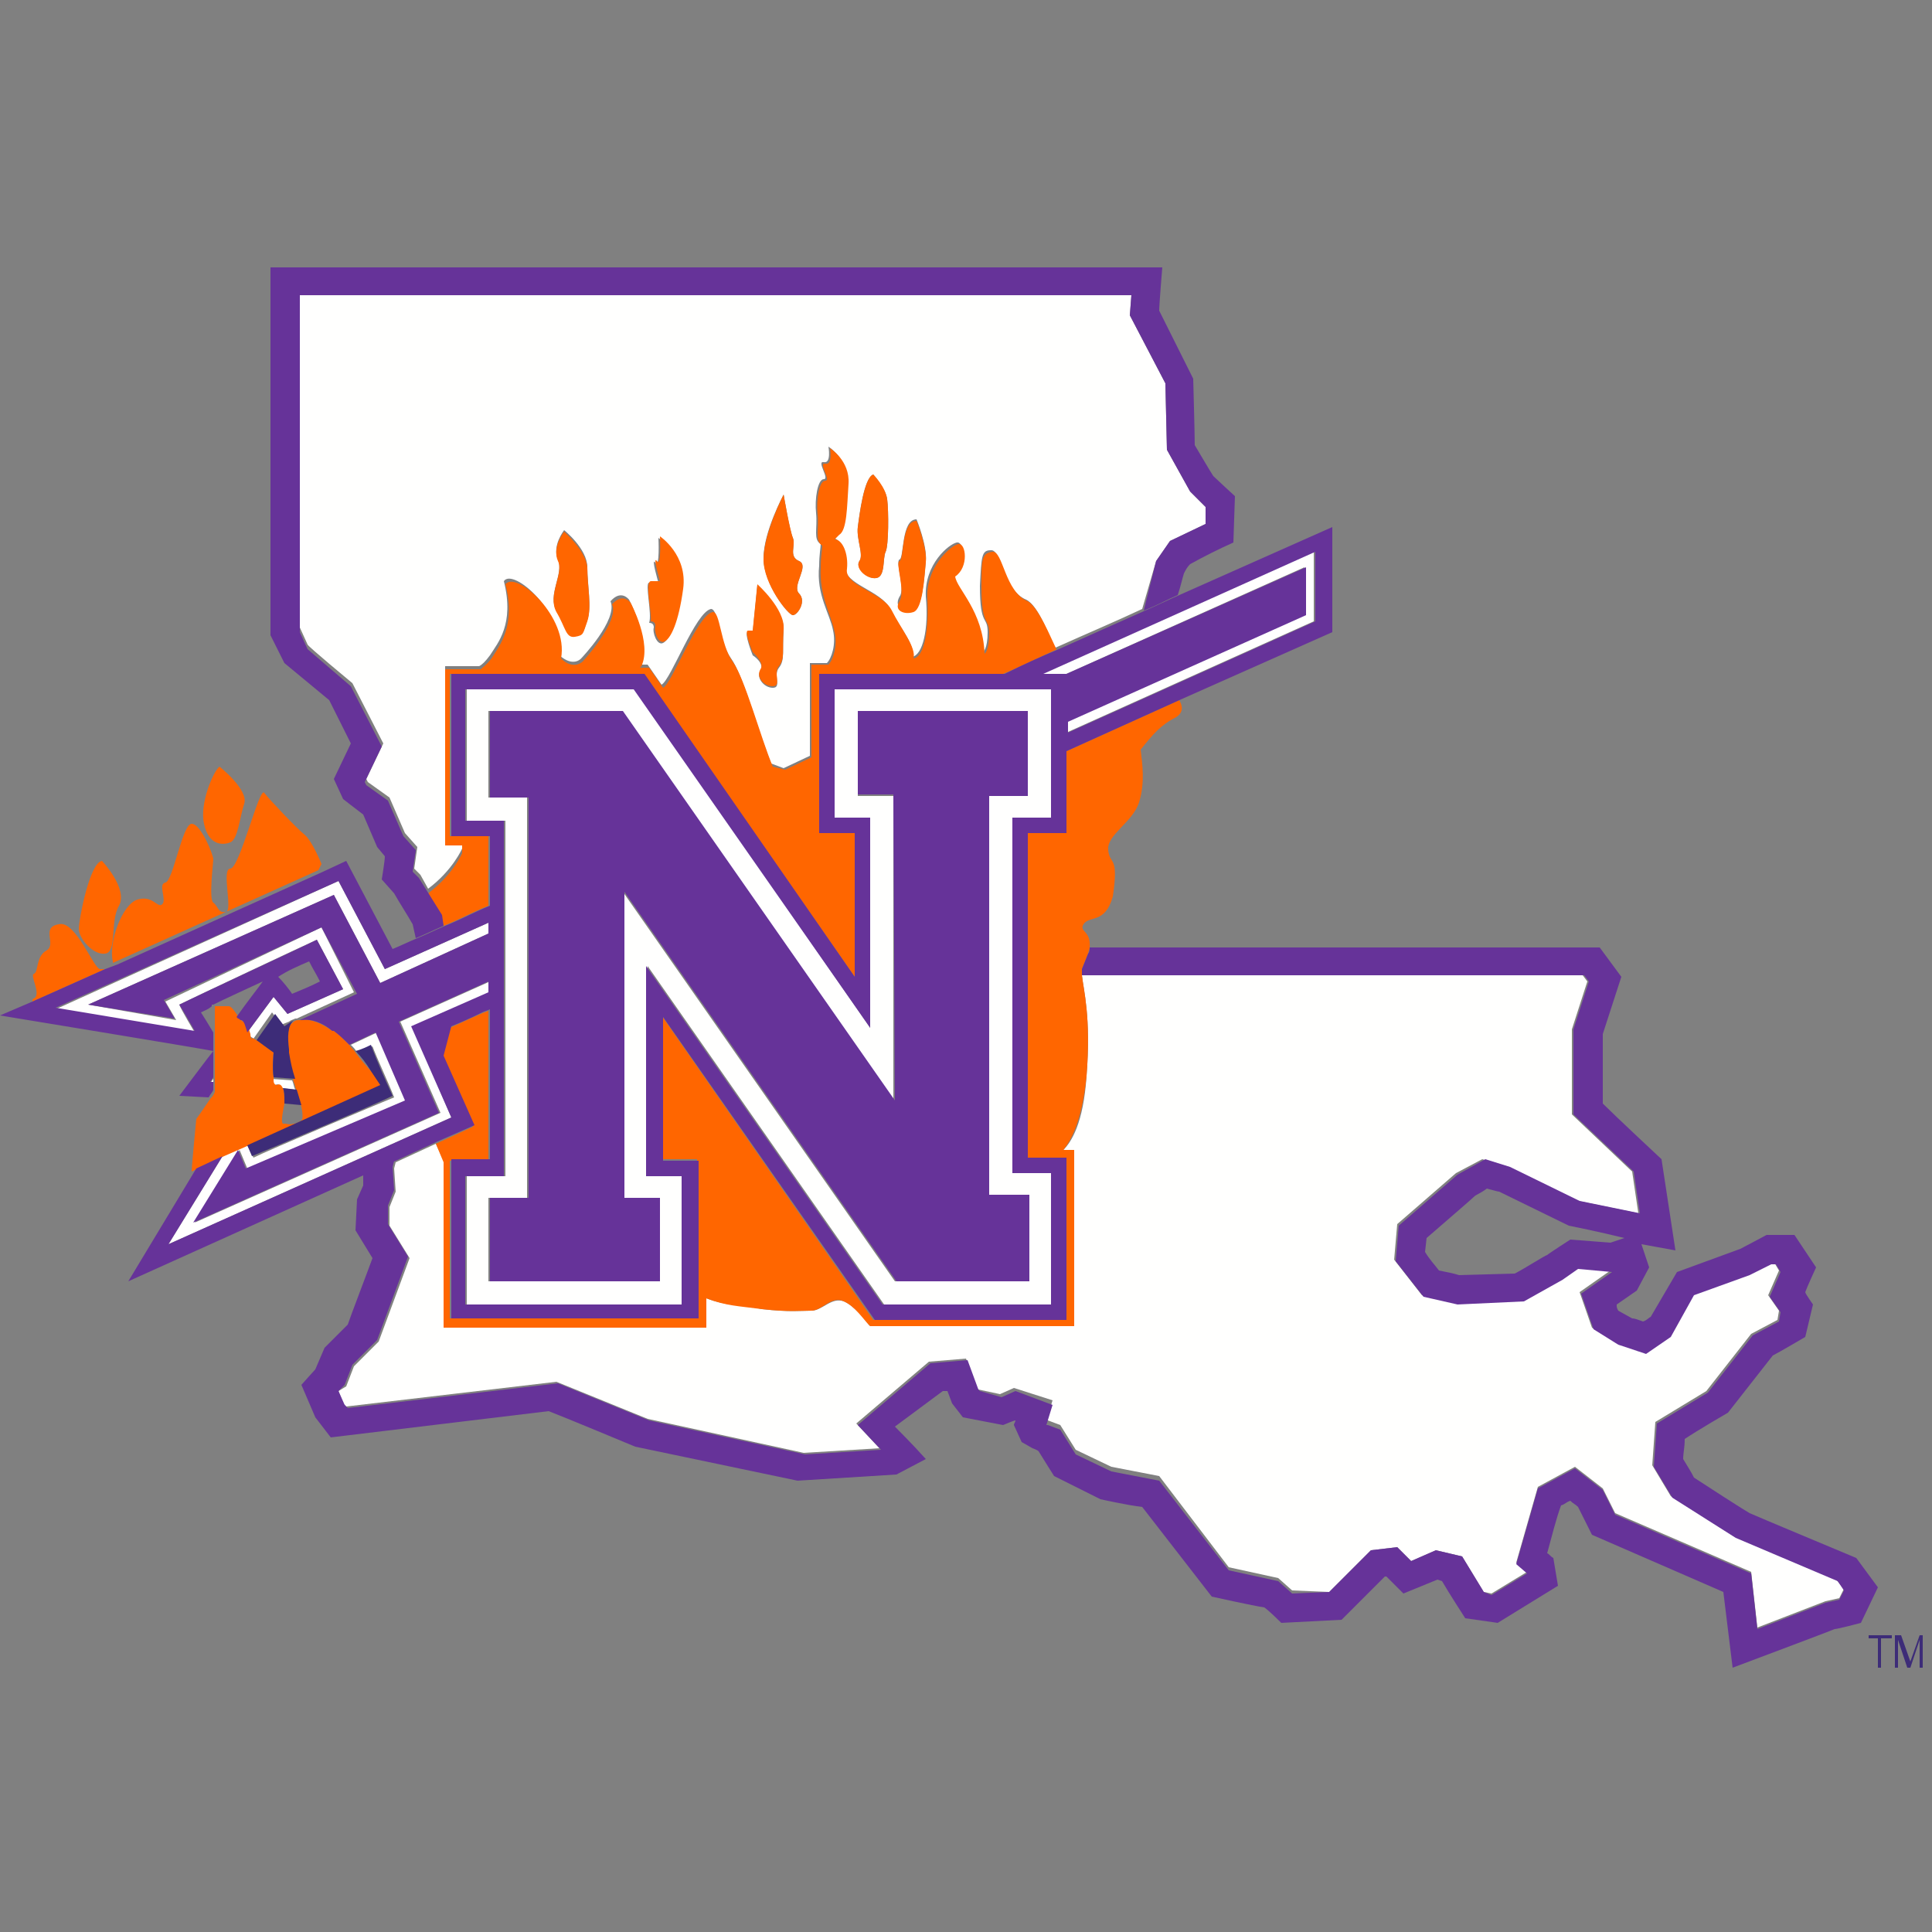
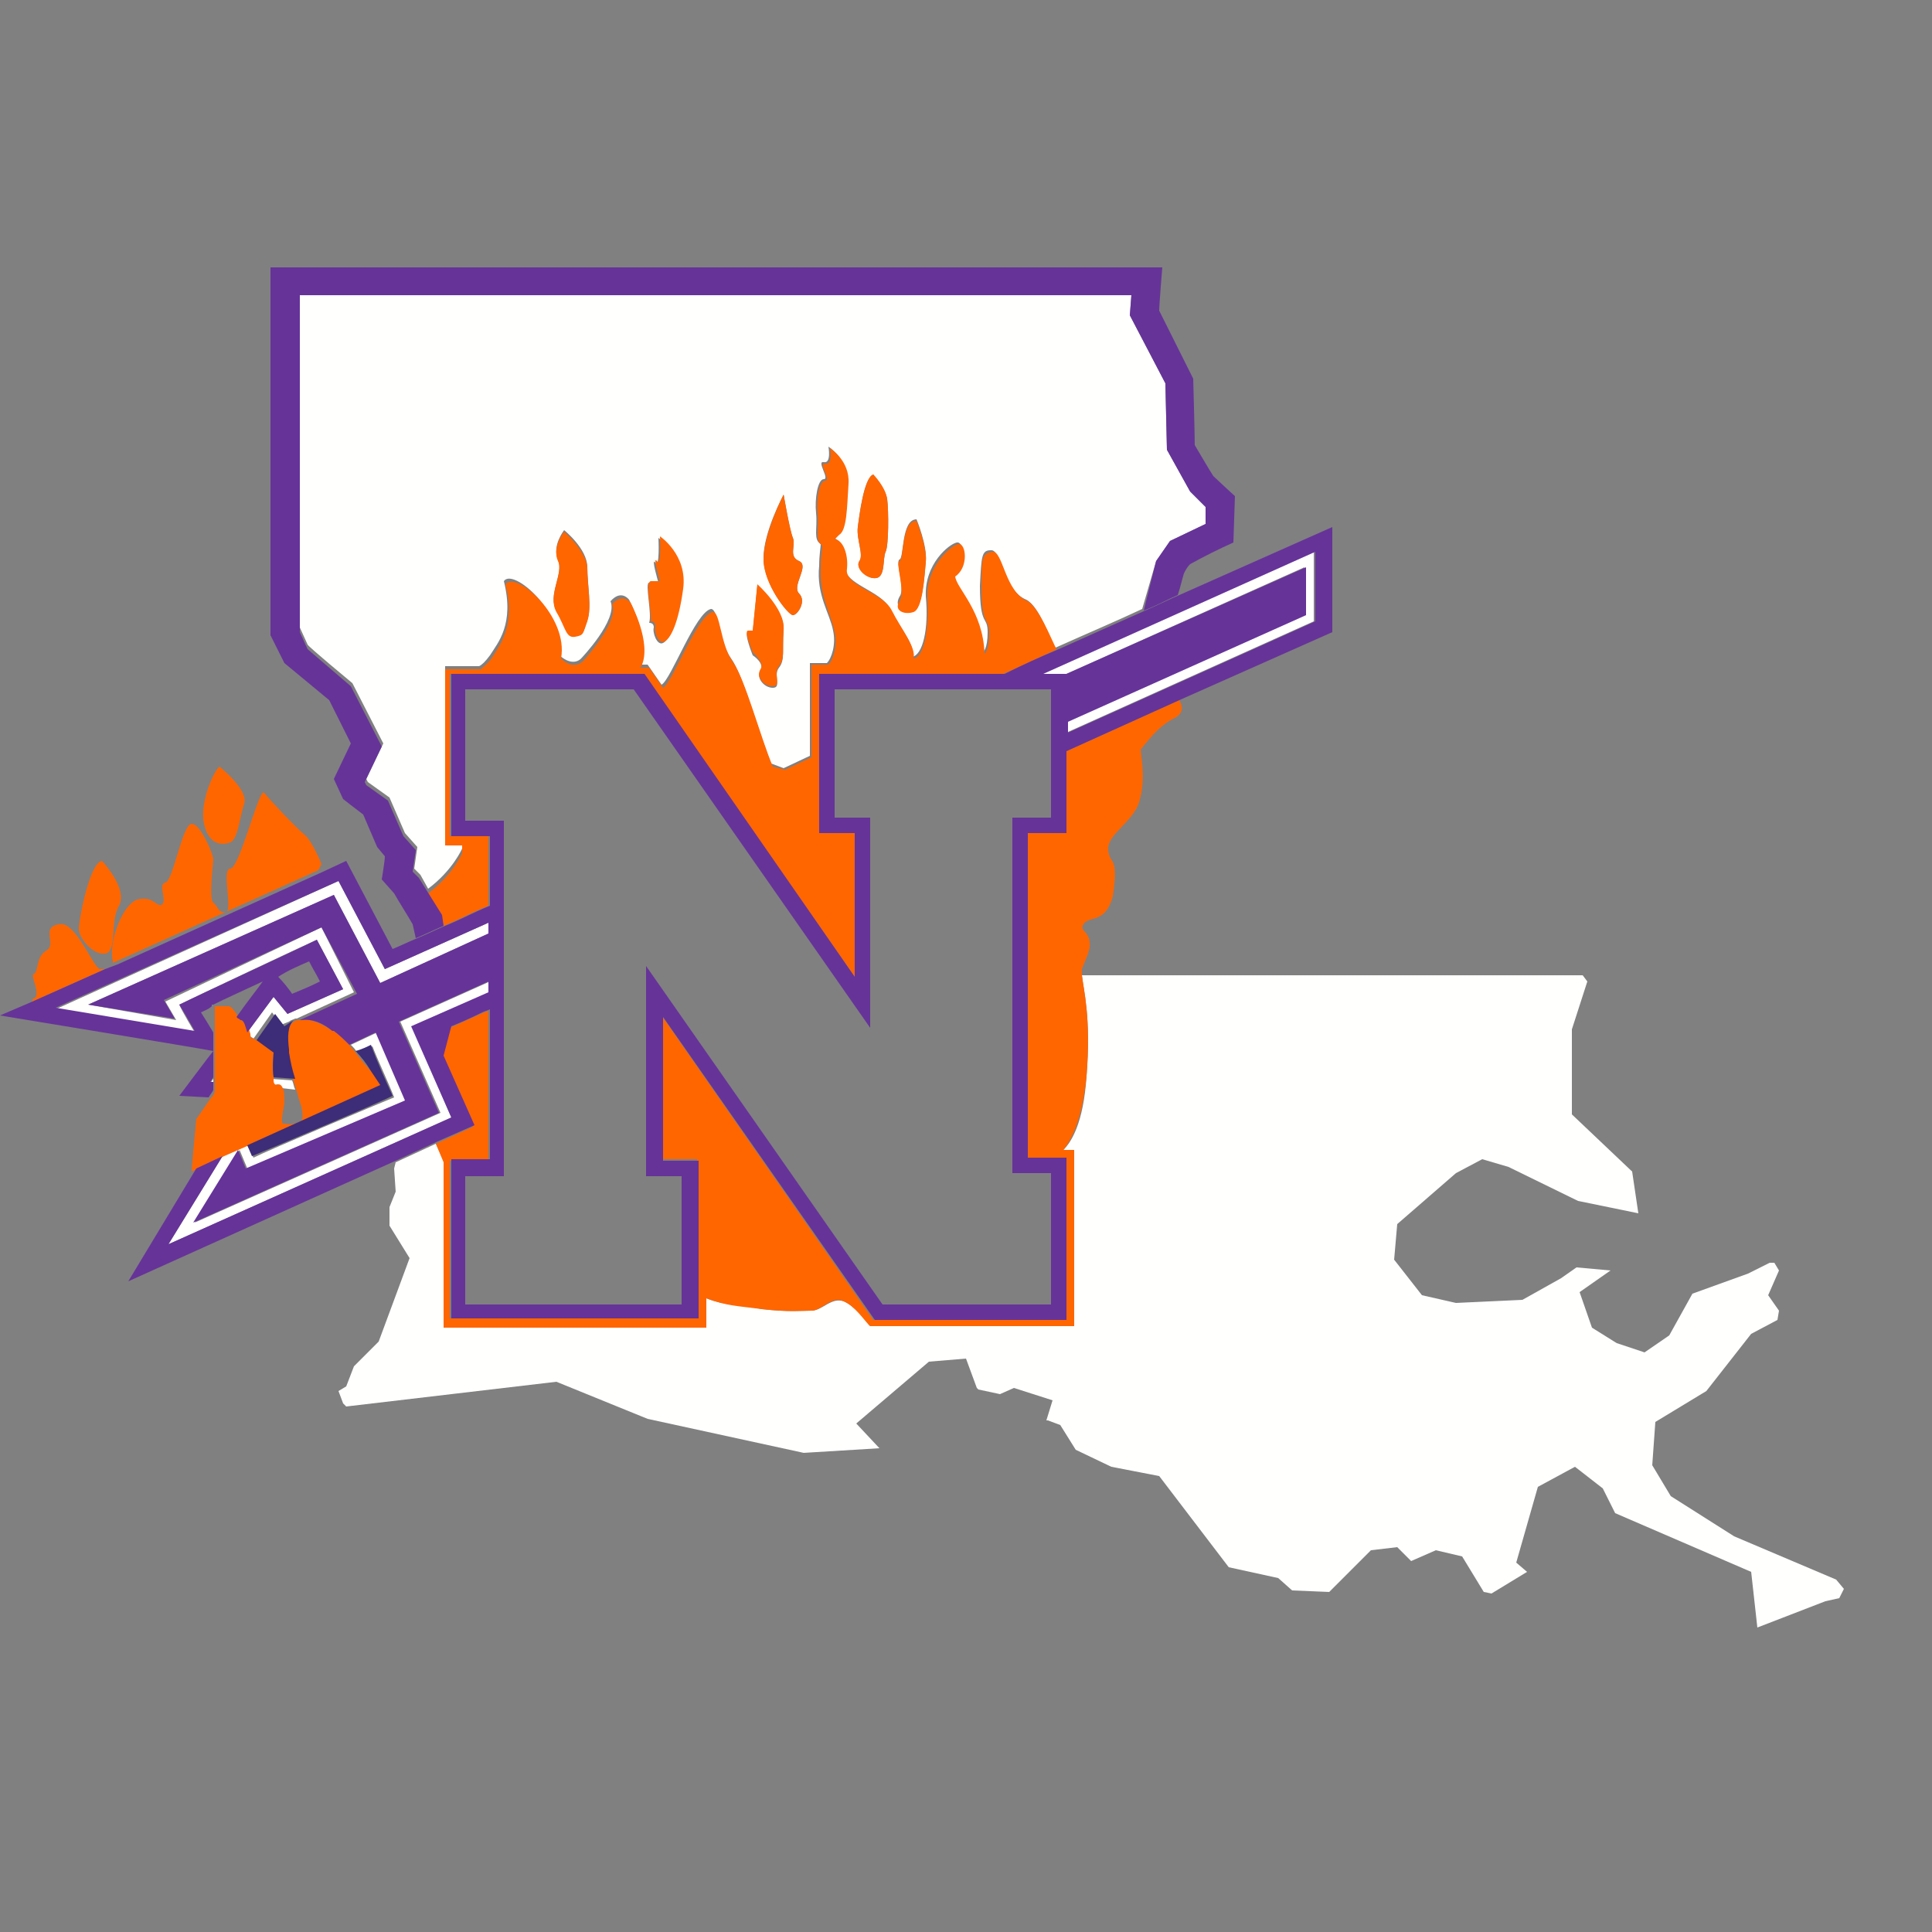
<svg xmlns="http://www.w3.org/2000/svg" version="1.1" id="Layer_1" x="0px" y="0px" viewBox="0 0 125 125" style="enable-background:new 0 0 125 125;" xml:space="preserve">
  <rect x="0" y="0" width="125" height="125" fill="#808080" stroke="none" />
  <style type="text/css">
	.st0{fill-rule:evenodd;clip-rule:evenodd;fill:#FFFFFE;}
	.st1{fill-rule:evenodd;clip-rule:evenodd;fill:#FF6600;}
	.st2{fill-rule:evenodd;clip-rule:evenodd;fill:#3D2C78;}
	.st3{fill-rule:evenodd;clip-rule:evenodd;fill:#663399;}
</style>
  <g>
    <path class="st0" d="M36.1,36.2c-0.4-0.9,0.4-1.9,0.4-1.9s1.5,1.2,1.5,2.4c0,1.1,0.3,2.6,0,3.4c-0.3,0.9-0.2,0.9-0.8,1   c-0.6,0.1-0.6-0.6-1.2-1.6C35.4,38.5,36.5,37.1,36.1,36.2z M42,37.7c0.4,0,0.6,0,0.6,0s-0.5-1.7-0.2-1.3c0.3,0.4,0.2-1.6,0.2-1.6   s1.7,1.3,1.5,3.4c-0.3,2.2-0.8,3.2-1.2,3.4c-0.4,0.2-0.7-0.7-0.6-1c0-0.2-0.1-0.3-0.3-0.3C42.2,39.7,41.7,37.7,42,37.7z M48.4,40.9   h0.3l0.3-3c0,0,1.8,1.6,1.7,2.9c-0.1,1.3,0.1,1.9-0.3,2.4c-0.4,0.5,0.2,1.3-0.4,1.3c-0.6,0-1.1-0.7-0.8-1.1c0.3-0.5-0.5-1-0.5-1   S48.1,40.9,48.4,40.9L48.4,40.9z M50.7,32c0,0,0.4,2.4,0.6,2.8c0.2,0.5-0.3,1.2,0.4,1.5c0.7,0.3-0.5,1.6,0,2.1   c0.5,0.5-0.1,1.4-0.4,1.4c-0.3,0-1.9-2-1.9-3.7S50.7,32,50.7,32z M55.5,34.1c0.1-0.8,0.4-3.2,1-3.4c0,0,0.8,0.9,0.9,1.6   c0.1,0.8,0.1,3-0.1,3.4c-0.2,0.4,0,1.6-0.6,1.7c-0.6,0.1-1.4-0.7-1.1-1.1C55.9,35.9,55.4,34.9,55.5,34.1z M58.2,36.2   c0.3-0.1,0.1-2.6,1.1-2.6c0,0,0.7,1.7,0.6,2.7c-0.1,1-0.2,3-0.8,3.2c-0.6,0.2-1.3-0.2-0.9-0.9C58.6,38.1,57.9,36.3,58.2,36.2z    M22.8,44.2l2,3.9l-1.1,2.3l0.1,0.2l1.4,1l1,2.3l0.8,0.9l-0.2,1.4l0.4,0.4l0.5,0.9c1.6-1.2,2.2-2.6,2.2-2.6l0-0.5h-1.1V43.1H31   c0.2-0.1,0.4-0.3,0.7-0.7c0.5-0.8,1.6-2,0.9-4.8c0.6-0.9,4,2.1,3.6,4.8c0.9,0.8,1.4,0.2,1.4,0.2s2.4-2.5,1.9-3.7   c0.7-0.8,1.2-0.1,1.2-0.1s1.4,2.6,0.7,4.1l-0.1,0.1h0.6l0.9,1.3c0.6-0.3,2.2-4.7,3.2-4.9c0.5,0,0.5,2.1,1.3,3.2   c0.8,1.1,1.8,4.9,2.6,6.8l0.8,0.3l1.7-0.8v-6h1.1c0.3-0.3,0.6-1.2,0.4-2.1c-0.2-1.1-1.1-2.3-0.9-4.2c0-0.7,0.1-1.2,0.1-1.4   c0,0,0,0,0,0c-0.5-0.3-0.2-1-0.3-2c-0.1-0.9,0.1-2.2,0.5-2.2c0.4,0-0.5-1.2,0-1.1c0.5,0.1,0.3-1,0.3-1s1.3,0.8,1.2,2.3   c-0.1,1.5-0.1,3.1-0.6,3.3c-0.1,0.1-0.2,0.2-0.3,0.3c0.5,0.1,0.9,0.9,0.8,1.9c-0.1,1.1,2.3,1.5,2.9,2.7c0.6,1.2,1.7,2.4,1.4,3.1   c0.7-0.1,1.1-1.8,0.9-3.9c-0.1-2.1,1.5-3.4,2-3.5c0.5-0.1,0.7,1.5-0.2,2.1c0.1,0.8,1.8,2.2,1.9,5c0,0,0.3-0.2,0.3-1.3   c0-1.1-0.5-0.3-0.5-3c0.1-1.9,0.1-2.3,0.7-2.3c0.7-0.1,0.8,2.6,2.3,3.2c0.8,0.4,1.5,2.4,1.8,3c0,0,0.1,0.1,0.1,0.1   c2-0.9,3.9-1.7,5.6-2.5l0.9-3.1l0.9-1.3l2.3-1.1l0-1.1l-1-1l-1.5-2.7l-0.1-4.3l-2.3-4.4l0.1-1.3H19.4v21.5l0.5,1.1   C19.9,41.8,22.8,44.2,22.8,44.2z M118.8,102.2l-6.6-2.8l-4.1-2.6l-1.2-2l0.2-2.8l3.3-2l2.9-3.7l1.7-0.9l0.1-0.6l-0.7-1l0.7-1.6   l-0.3-0.5l-0.3,0l-1.4,0.7l-3.6,1.3l-1.5,2.7l-1.6,1.1l-1.8-0.6l-1.6-1l-0.8-2.3l2-1.4l-2.2-0.2l-1,0.7l-2.5,1.4l-4.3,0.2L92,83.8   l-1.8-2.3l0.2-2.3l3.8-3.3l1.7-0.9l1.7,0.5l4.5,2.2l3.9,0.8l-0.4-2.7l-3.9-3.7l0-5.5l1-3.1l-0.3-0.4H70c0.1,1,0.6,2.7,0.3,6.5   c-0.2,3.1-1,4.3-1.5,4.8h0.7v11.4H56.3c0,0,0,0-0.1-0.1c-0.2-0.3-0.9-1.2-1.6-1.5c-0.8-0.3-1.4,0.6-2.1,0.6c-0.7,0-1.4,0.1-3.2-0.1   c-1.4-0.3-2.3-0.2-3.6-0.7v1.8h-17V75.1L28.2,74l-2.6,1.2l-0.1,0.4l0.1,1.5l-0.4,1l0,1.2l1.3,2.1l-2,5.4l-1.6,1.6l-0.5,1.3L21.9,90   l0.3,0.8l0.2,0.2l13.6-1.6l5.9,2.4l10.1,2.2l4.9-0.3l-1.5-1.6l4.7-4l2.4-0.2l0.7,1.9l0.1,0.1l1.4,0.3l0.9-0.4l2.5,0.8l-0.4,1.3   l0.1,0l0.8,0.3l1,1.6l2.3,1.1l3.1,0.6l4.5,5.9l3.2,0.7l0.9,0.8L86,103l2.7-2.7l1.7-0.2l0.9,0.9l1.6-0.7l1.7,0.4L96,103l0.5,0.1   l2.3-1.4l-0.7-0.6l1.4-4.9l2.4-1.3l1.8,1.4l0.8,1.6l8.8,3.8l0.4,3.6l4.4-1.7l0.9-0.2l0.3-0.6L118.8,102.2 M17.6,69.9   c0,0.2,0.1,0.3,0.2,0.3c0.2-0.1,0.3,0,0.4,0.2l0.9,0.1c-0.1-0.2-0.1-0.4-0.2-0.6l-1.4-0.1C17.6,69.8,17.6,69.9,17.6,69.9 M11.6,65   c1-0.5,8-3.8,8.9-4.2l1.7,3.2l-3.6,1.6l-0.9-1.1L16,66.8c0.1,0.2,0.1,0.4,0.1,0.3c0-0.1,0.2,0,0.3,0.1l1.2-1.7l0.6,0.8l0.5-0.2   c0,0,0,0,0,0c0.1-0.1,0.2-0.1,0.4-0.2c0,0,0,0,0.1,0l3.7-1.7L20.8,60l-10.1,4.8l0.7,1.2L5.7,65l15.9-7.1l3,5.7l7-3.2v-0.7l-6.7,3   l-3-5.7L3.6,65.3l9,1.5C12.6,66.8,11.7,65.3,11.6,65 M13.8,69.8l-0.2,0.3l0.2,0C13.8,70,13.8,69.9,13.8,69.8 M26.7,66.4l5-2.2v-0.7   l-5.8,2.6l2.6,5.9l-15.9,7.1l2.9-4.7l0.5,1.2l10.3-4.4l-1.9-4.4l-1.7,0.8c0.2,0.2,0.3,0.3,0.4,0.5c0.3-0.1,0.6-0.3,1-0.4   c0.3,0.8,1.1,2.5,1.4,3.3c-1,0.4-8.1,3.4-9.1,3.9L16,74.1l-1.6,0.7l-3.5,5.7l18.3-8.2L26.7,66.4 M69,46.7v0.7l16-7.2v-4.5   l-17.6,7.9H69l15.4-6.9v3.1L69,46.7" />
-     <path class="st0" d="M66.5,77.3v5.6h-8.6L40.3,57.7v19.8h2.3v5.4h-11v-5.4h2.5V51.6h-2.5V46h8.6l17.6,25.2V51.5h-2.3V46h11v5.4H64   v25.9L66.5,77.3L66.5,77.3z M68,52.9v-8.3H54v8.3h2.3v13.6L41.1,44.6H30.2v8.5h2.5v23h-2.5v8.3h14v-8.3h-2.3V62.5l15.3,21.9H68   v-8.5h-2.5v-23L68,52.9L68,52.9z" />
    <path class="st1" d="M28.7,59.9c1-0.4,1.9-0.9,2.9-1.3v-4.5h-2.5V43.6h12.5l13.7,19.6v-9.3H53V43.6h11.9c1.2-0.5,2.4-1.1,3.5-1.6   c-0.1,0-0.1-0.1-0.1-0.1c-0.3-0.6-1.1-2.6-1.8-3c-1.5-0.6-1.6-3.3-2.3-3.2c-0.7,0.1-0.7,0.5-0.7,2.3c0,2.6,0.5,1.9,0.5,3   c0,1.1-0.3,1.3-0.3,1.3c-0.1-2.8-1.8-4.2-1.9-5c0.9-0.6,0.7-2.2,0.2-2.1c-0.5,0.1-2.1,1.5-2,3.5c0.1,2.1-0.2,3.8-0.9,3.9   c0.2-0.7-0.8-1.9-1.4-3.1c-0.6-1.2-3.1-1.6-2.9-2.7c0.1-1-0.3-1.9-0.8-1.9c0.1-0.1,0.2-0.2,0.3-0.3c0.5-0.3,0.5-1.8,0.6-3.3   c0.1-1.5-1.2-2.3-1.2-2.3s0.2,1.1-0.3,1c-0.5-0.1,0.4,1.1,0,1.1c-0.4,0-0.6,1.2-0.5,2.2c0.1,0.9-0.2,1.7,0.3,2c0,0,0,0,0,0   c0,0.3-0.1,0.7-0.1,1.4c-0.1,1.9,0.7,3.1,0.9,4.2c0.2,0.9-0.1,1.8-0.4,2.1h-1.1v6l-1.7,0.8L50,49.6c-0.8-1.9-1.8-5.7-2.6-6.8   c-0.8-1.1-0.8-3.3-1.3-3.2c-1,0.2-2.6,4.6-3.2,4.9l-0.9-1.3h-0.6l0.1-0.1c0.7-1.5-0.7-4.1-0.7-4.1s-0.5-0.7-1.2,0.1   c0.5,1.1-1.9,3.7-1.9,3.7s-0.6,0.6-1.4-0.2c0.5-2.7-2.9-5.7-3.6-4.8c0.7,2.7-0.4,4-0.9,4.8c-0.3,0.4-0.6,0.6-0.7,0.7h-2.3v11.4h1.1   l0,0.5c0,0-0.6,1.4-2.2,2.6l0.9,1.6L28.7,59.9 M14.9,54.5c0.5-0.2,0.6-1.6,0.9-2.5c0.3-0.9-1.6-2.4-1.6-2.4c-0.4,0.3-1.3,2.4-1,3.7   C13.5,54.7,14.4,54.7,14.9,54.5 M6.6,55.7c-0.8,0.1-1.5,3.8-1.5,4.4c0,0.6,0.9,1.7,1.7,1.6c0.8-0.1,0.3-2.1,0.9-3.1   C8.3,57.5,6.6,55.7,6.6,55.7" />
    <path class="st1" d="M20.8,55.9c0,0-0.6-1.5-1.1-1.9c-0.5-0.4-2.3-2.3-2.6-2.7c-0.3-0.5-1.6,4.9-2.2,4.9c-0.6,0,0.2,2.8-0.3,2.8   c-0.5,0.1-0.5-0.4-0.8-0.6c-0.3-0.2,0-2.6,0-2.8c0-0.3-0.8-2.3-1.4-2.3c-0.6,0-1.2,3.7-1.7,3.8c-0.5,0.1,0.1,1.1-0.2,1.4   c-0.3,0.3-0.6-0.6-1.6-0.3c-1,0.3-1.9,2.8-1.6,4c0,0,0,0.1,0,0.1l13.3-6L20.8,55.9 M6.5,62.7c-0.4,0.1-1.6-3.2-2.7-2.9   C2.6,60,3.7,61.1,3,61.5c-0.7,0.4-0.5,1.4-0.8,1.5c-0.3,0.1,0.5,1.3,0,1.6c-0.1,0-0.1,0.1-0.1,0.2l4.7-2.1   C6.7,62.7,6.6,62.7,6.5,62.7 M36,39.6c0.6,1,0.6,1.7,1.2,1.6c0.6-0.1,0.5-0.2,0.8-1c0.3-0.9,0-2.3,0-3.4c0-1.1-1.5-2.4-1.5-2.4   s-0.8,1-0.4,1.9C36.5,37.1,35.4,38.5,36,39.6 M42.1,40.2c0.2,0,0.3,0.1,0.3,0.3c-0.1,0.4,0.2,1.2,0.6,1c0.4-0.2,0.9-1.2,1.2-3.4   c0.3-2.2-1.5-3.4-1.5-3.4s0.1,2-0.2,1.6c-0.3-0.4,0.2,1.3,0.2,1.3s-0.2,0-0.6,0C41.7,37.7,42.2,39.7,42.1,40.2 M49.2,43.3   c-0.3,0.5,0.2,1.1,0.8,1.1c0.6,0,0-0.9,0.4-1.3c0.4-0.5,0.2-1,0.3-2.4c0.1-1.3-1.7-2.9-1.7-2.9l-0.3,3h-0.3c-0.3,0,0.3,1.4,0.3,1.4   S49.5,42.9,49.2,43.3 M51.3,39.8c0.3,0,0.9-0.9,0.4-1.4c-0.5-0.5,0.7-1.8,0-2.1c-0.7-0.3-0.2-1-0.4-1.5c-0.2-0.5-0.6-2.8-0.6-2.8   s-1.3,2.5-1.3,4.2C49.4,37.8,51,39.8,51.3,39.8 M55.6,36.3c-0.3,0.5,0.5,1.2,1.1,1.1c0.6-0.1,0.4-1.3,0.6-1.7   c0.2-0.4,0.2-2.7,0.1-3.4c-0.1-0.8-0.9-1.6-0.9-1.6c-0.6,0.2-0.9,2.7-1,3.4C55.4,34.9,55.9,35.9,55.6,36.3 M59.1,39.6   c0.6-0.2,0.7-2.2,0.8-3.2c0.1-1-0.6-2.7-0.6-2.7c-1,0-0.8,2.5-1.1,2.6c-0.3,0.1,0.4,1.9,0,2.6C57.8,39.5,58.5,39.8,59.1,39.6    M76.3,45.3L69,48.6v5.3h-2.5v21H69v10.5H56.5L42.8,65.7v9.3h2.3v10.3h-16V75.1h2.5v-9.7c-0.2,0.1-0.3,0.1-0.5,0.2   c-0.7,0.3-1.3,0.6-2,0.9l-0.5,1.9l2,4.5L28.2,74l0.5,1.2v10.7h17V84c1.3,0.5,2.1,0.5,3.6,0.7c1.8,0.2,2.5,0.1,3.2,0.1   c0.7,0,1.3-1,2.1-0.6c0.7,0.3,1.3,1.2,1.6,1.5c0.1,0.1,0.1,0.1,0.1,0.1h13.2V74.4h-0.7c0.4-0.5,1.2-1.7,1.5-4.8   c0.3-3.8-0.2-5.6-0.3-6.5c0-0.1,0-0.2,0-0.4l0.4-1c0-0.1,0.1-0.3,0.1-0.4c0.1-1.1-0.7-1-0.4-1.5c0.4-0.6,1.4,0,1.9-1.8   c0.4-2.7-0.2-2-0.3-3c-0.1-1,1.6-1.8,2-3.1c0.4-1.3,0.2-2.5,0.1-3.4c0.8-1,1.3-1.6,2.3-2.1C76.7,46,76.4,45.5,76.3,45.3 M23,68.1   c-0.1-0.2-0.3-0.3-0.4-0.5c-0.3-0.3-0.7-0.7-1-0.9c0,0,0,0-0.1,0c-0.7-0.5-1.4-0.8-2-0.7c0,0,0,0-0.1,0c0,0,0,0-0.1,0   c-0.2,0-0.3,0.1-0.4,0.2c0,0,0,0,0,0c-0.4,0.3-0.4,1-0.3,1.9c0,0.1,0,0.1,0,0.2c0.1,0.5,0.3,1.1,0.4,1.7c0.1,0.2,0.1,0.4,0.2,0.6   c0.1,0.4,0.2,0.7,0.3,1c0,0,0,0,0,0c0.1,0.5,0.1,0.8,0,0.9c-0.2,0.1-0.3,0.2-0.5,0.2c-0.3,0.1-0.4,0-0.6,0c-0.3,0.1-0.1-0.7,0-1.3   c0-0.1,0-0.2,0-0.2c0-0.3,0-0.6-0.1-0.8c-0.1-0.2-0.2-0.3-0.4-0.2c-0.1,0-0.2-0.1-0.2-0.3c0-0.1,0-0.1,0-0.2c-0.1-0.6,0-1.6,0-1.6   s-0.7-0.6-1.1-0.8c-0.2-0.1-0.3-0.2-0.3-0.1c0,0.1-0.1-0.1-0.1-0.3c-0.1-0.3-0.2-0.8-0.4-0.8c-0.1,0-0.1,0-0.2-0.1   c0,0-0.1-0.1-0.1-0.1c-0.2-0.3-0.5-0.8-0.7-0.8h-0.9c0,0,0,0,0,0.1c0,0.7,0,1.3,0,1.7c0,0.9,0,1.3,0,1.4c0,0.6,0,1.1,0,1.5   c0,0.1,0,0.2,0,0.3c0,0.2,0,0.4,0,0.5c0,0.1-0.1,0.3-0.3,0.5c-0.4,0.6-0.9,1.3-0.9,1.3s-0.3,3.1-0.3,3.4l0.4-0.2l1.7-0.8l1.6-0.7   l8.6-3.8c0,0-0.2-0.4-0.6-0.9C23.7,69,23.3,68.5,23,68.1" />
-     <path class="st2" d="M19.5,71.5c-0.1-0.3-0.2-0.7-0.3-1l-0.9-0.1c0.1,0.2,0.1,0.5,0.1,0.8c0,0.1,0,0.2,0,0.2L19.5,71.5" />
    <path class="st2" d="M16.3,74.8c1-0.4,8.1-3.4,9.1-3.9c-0.5-1.1-1-2.2-1.4-3.3c-0.2,0.1-0.6,0.3-1,0.4c0.4,0.4,0.7,0.8,1,1.3   c0.2,0.3,0.4,0.6,0.6,0.9L16,74.1L16.3,74.8 M18.4,66.4l-0.6-0.8l-1.2,1.7c0.4,0.3,1.1,0.8,1.1,0.8s-0.1,1,0,1.6l1.4,0.1   c-0.2-0.6-0.3-1.1-0.4-1.7c0-0.1,0-0.1,0-0.2c-0.1-0.8-0.1-1.5,0.3-1.9L18.4,66.4" />
    <g>
-       <path class="st3" d="M57.9,71.2L40.3,46h-8.6v5.6h2.5v25.9h-2.5v5.4h11v-5.4h-2.3V57.7l17.6,25.2h8.6v-5.6H64V51.5h2.5V46h-11v5.4    h2.3L57.9,71.2" />
-       <path class="st3" d="M104.2,80.4l-2.6-0.2c0,0-1.4,0.9-1.5,1c-0.1,0-1.5,0.9-2.1,1.2l-3.6,0.1c-0.3-0.1-0.8-0.2-1.3-0.3    c-0.3-0.4-0.6-0.7-0.9-1.2l0.1-0.9c0.8-0.7,2.9-2.5,3.1-2.7c0.1-0.1,0.4-0.2,0.8-0.5c0.4,0.1,0.7,0.2,0.8,0.2    c0.2,0.1,4.5,2.2,4.5,2.2s2,0.4,3.6,0.8L104.2,80.4L104.2,80.4z M120.1,100.8c0,0-6.7-2.8-6.9-2.9c-0.2-0.1-3-1.9-3.6-2.3    c-0.2-0.4-0.4-0.7-0.7-1.2c0-0.4,0.1-0.7,0.1-1.3c0.9-0.6,2.8-1.7,2.8-1.7l2.9-3.7c0.4-0.2,2.1-1.2,2.1-1.2l0.5-2.1    c0,0-0.5-0.7-0.5-0.8c0.1-0.3,0.7-1.6,0.7-1.6l-1.4-2.1l-1.8,0c0,0-1.5,0.8-1.7,0.9l-4.1,1.5l-1.7,2.9c-0.2,0.1-0.2,0.2-0.5,0.3    c-0.3-0.1-0.5-0.2-0.7-0.2l-0.9-0.5c-0.1-0.2-0.1-0.2-0.1-0.4l1.3-0.9l0.8-1.5l-0.5-1.5l2.2,0.4l-0.9-5.9c0,0-3-2.8-3.8-3.6    c0-1.1,0-4.1,0-4.5l1.2-3.7l-1.4-1.9H70.5c0,0.1,0,0.3-0.1,0.4l-0.4,1c0,0.1,0,0.2,0,0.4h32.5l0.3,0.4l-1,3.1l0,5.5l3.9,3.7    l0.4,2.7l-3.9-0.8l-4.5-2.2L96.1,75L94.3,76l-3.8,3.3l-0.2,2.3l1.8,2.3l2.2,0.5l4.3-0.2l2.5-1.4l1-0.7l2.2,0.2l-2,1.4l0.8,2.3    l1.6,1l1.8,0.6l1.6-1.1l1.5-2.7l3.6-1.3l1.4-0.7l0.3,0l0.3,0.5l-0.7,1.6l0.7,1l-0.1,0.6l-1.7,0.9l-2.9,3.7l-3.3,2l-0.2,2.8l1.2,2    l4.1,2.6l6.6,2.8l0.4,0.6l-0.3,0.6l-0.9,0.2l-4.4,1.7l-0.4-3.6l-8.8-3.8l-0.8-1.6l-1.8-1.4l-2.4,1.3l-1.4,4.9l0.7,0.6l-2.3,1.4    L96,103l-1.4-2.3l-1.7-0.4l-1.6,0.7l-0.9-0.9l-1.7,0.2L86,103l-2.4,0.1l-0.9-0.8l-3.2-0.7L75,95.8l-3.1-0.6l-2.3-1.1l-1-1.6    l-0.8-0.3l-0.1,0l0.4-1.3L65.7,90l-0.9,0.4L63.4,90l-0.1-0.1l-0.7-1.9l-2.4,0.2l-4.7,4l1.5,1.6l-4.9,0.3L42,91.9l-5.9-2.4    l-13.6,1.6l-0.2-0.2L21.9,90l0.4-0.4l0.5-1.3l1.6-1.6l2-5.4l-1.3-2.1l0-1.2l0.4-1l-0.1-1.5l0.1-0.4l-2,0.9l0,0.7l-0.4,0.9l-0.1,2    l1.1,1.8c-0.4,1.1-1.4,3.7-1.6,4.3c-0.4,0.4-1.5,1.5-1.5,1.5l-0.6,1.4c-0.1,0.1-0.9,1-0.9,1l0.9,2.1l1,1.3l14.1-1.7    c0.8,0.3,5.6,2.3,5.6,2.3l10.5,2.2l6.4-0.4l1.9-1c-0.8-0.9-2-2.1-2-2.1L61,90c0.1,0,0.2,0,0.3,0l0.3,0.8l0.7,0.9l2.6,0.5    c0,0,0.7-0.3,0.8-0.3c0,0,0,0,0,0c0,0.1-0.1,0.2-0.1,0.3l0.5,1.1l0.7,0.4c0,0,0.3,0.1,0.4,0.2c0.3,0.5,1,1.6,1,1.6l3,1.5    c0,0,1.8,0.4,2.7,0.5c0.7,0.9,4.5,5.8,4.5,5.8s2.7,0.6,3.4,0.7c0.3,0.2,1.1,1,1.1,1l3.9-0.2c0,0,2.1-2.1,2.8-2.8c0,0,0,0,0.1,0    l1.1,1.1c0,0,1.7-0.7,2.2-0.9l0.3,0.1c0.4,0.7,1.5,2.4,1.5,2.4l2.1,0.3l3.9-2.4l-0.3-1.8c-0.2-0.1-0.3-0.3-0.4-0.3    c0.3-1.1,0.6-2.3,0.9-3.1c0.3-0.1,0.3-0.2,0.6-0.3c0.2,0.2,0.3,0.2,0.5,0.4c0.2,0.4,0.9,1.8,0.9,1.8s6.9,3,8.5,3.7l0.6,4.9    c0,0,6.4-2.4,6.6-2.5c0.2,0,1.7-0.4,1.7-0.4l1.1-2.3L120.1,100.8L120.1,100.8z" />
-     </g>
+       </g>
    <path class="st3" d="M85.1,40.2l-16,7.2v-0.7l15.4-6.9v-3.1L69,43.6h-1.5l17.6-7.9L85.1,40.2L85.1,40.2z M68,52.9h-2.5v23H68v8.5   H57.1L41.8,62.5v13.6h2.3v8.3h-14v-8.3h2.5v-23h-2.5v-8.5h10.9l15.3,21.9V52.9H54v-8.3h14V52.9z M20,62.2c0.3,0.6,0.4,0.7,0.7,1.3   c-0.8,0.4-1.1,0.5-1.8,0.8c-0.2-0.3-0.6-0.8-0.9-1.1C18.6,62.8,19.3,62.5,20,62.2L20,62.2z M76.3,38.5c-0.7,0.3-1.5,0.7-2.2,1   c-1.8,0.8-3.6,1.6-5.6,2.5c-1.2,0.5-2.3,1-3.5,1.6H53v10.3h2.3v9.3L41.7,43.6H29.2v10.5h2.5v4.5c-1,0.4-1.9,0.9-2.9,1.3   c-0.7,0.3-1.3,0.6-1.8,0.8c-0.5,0.2-1.1,0.5-1.6,0.7l-3-5.7l-1.5,0.7l-13.3,6l-0.8,0.3l-4.7,2.1L0,65.7c0,0,12.8,2.1,13.8,2.3   c-0.1,0.1-2.2,2.9-2.2,2.9l1.9,0.1c0.1-0.2,0.3-0.4,0.3-0.5c0-0.1,0-0.2,0-0.5l-0.2,0l0.2-0.3c0-0.4,0-1,0-1.5c0-0.1,0-0.5,0-1.4   c-0.3-0.5-0.6-1-0.8-1.3c0.2-0.1,0.5-0.2,0.7-0.4c0,0,0,0,0-0.1h0.1c0.8-0.4,1.7-0.8,3.2-1.5c-0.2,0.3-1,1.3-1.7,2.3   c0,0,0.1,0.1,0.1,0.1c0.1,0,0.1,0.1,0.2,0.1c0.2,0,0.3,0.5,0.4,0.8l1.7-2.3l0.9,1.1l3.6-1.6l-1.7-3.2c-1,0.5-7.9,3.7-8.9,4.2   c0.2,0.3,1,1.7,1,1.7l-9-1.5L21.9,57l3,5.7l6.7-3v0.7l-7,3.2l-3-5.7L5.7,65l5.6,0.9l-0.7-1.2L20.8,60l2.3,4.3l-3.7,1.7   c0,0,0,0,0.1,0c0.7-0.1,1.4,0.2,2,0.7c0,0,0,0,0.1,0c0.4,0.3,0.7,0.6,1,0.9l1.7-0.8l1.9,4.4l-10.3,4.4l-0.5-1.2l-2.9,4.7L28.4,72   l-2.6-5.9l5.8-2.6v0.7l-5,2.2l2.6,5.9l-18.3,8.2l3.5-5.7l-1.7,0.8l-4.4,7.3L23.6,76l2-0.9l2.6-1.2l2.5-1.1l-2-4.5l0.5-1.9   c0.5-0.2,1.2-0.5,2-0.9c0.2-0.1,0.3-0.1,0.5-0.2v9.7h-2.5v10.3h16V75.1h-2.3v-9.3l13.7,19.6H69V74.9h-2.5v-21H69v-5.3l7.3-3.3   l9.9-4.4v-6.8L76.3,38.5L76.3,38.5z" />
    <path class="st3" d="M22.7,48.1l-1.1,2.3l0.6,1.3c0,0,0.9,0.7,1.3,1l0.9,2.1l0.5,0.6c0,0.3-0.2,1.5-0.2,1.5l0.8,0.9   c0.4,0.7,0.8,1.3,1.2,2l0.2,0.9c0.5-0.2,1.1-0.5,1.8-0.8l-0.1-0.7l-1.5-2.4l-0.4-0.4l0.2-1.4l-0.8-0.9l-1-2.3l-1.4-1l-0.1-0.2   l1.1-2.3l-2-3.9l-2.8-2.4l-0.5-1.1V19.1h53.8l-0.1,1.3l2.3,4.4l0.1,4.3l1.5,2.7l1,1l0,1.1l-2.3,1.1l-0.9,1.3L74,39.5   c0.8-0.3,1.5-0.7,2.2-1c0.2-0.6,0.3-1.1,0.4-1.4c0.1-0.2,0.2-0.4,0.4-0.6c0.9-0.5,1.9-1,2.8-1.4l0.1-3c0,0-1.2-1.1-1.4-1.3   c-0.2-0.3-0.9-1.5-1.2-2c0-0.7-0.1-4.3-0.1-4.3L75,20.1c0-0.4,0.2-2.8,0.2-2.8H17.5v23.8l0.9,1.8l2.9,2.4L22.7,48.1" />
-     <path class="st2" d="M120.9,106h0.6v1.9h0.2V106h0.7v-0.2h-1.5V106 M124.2,105.8l-0.6,1.7l-0.6-1.7h-0.4v2.1h0.2v-1.8l0.6,1.8h0.2   l0.6-1.8v1.8h0.2v-2.1H124.2" />
  </g>
</svg>